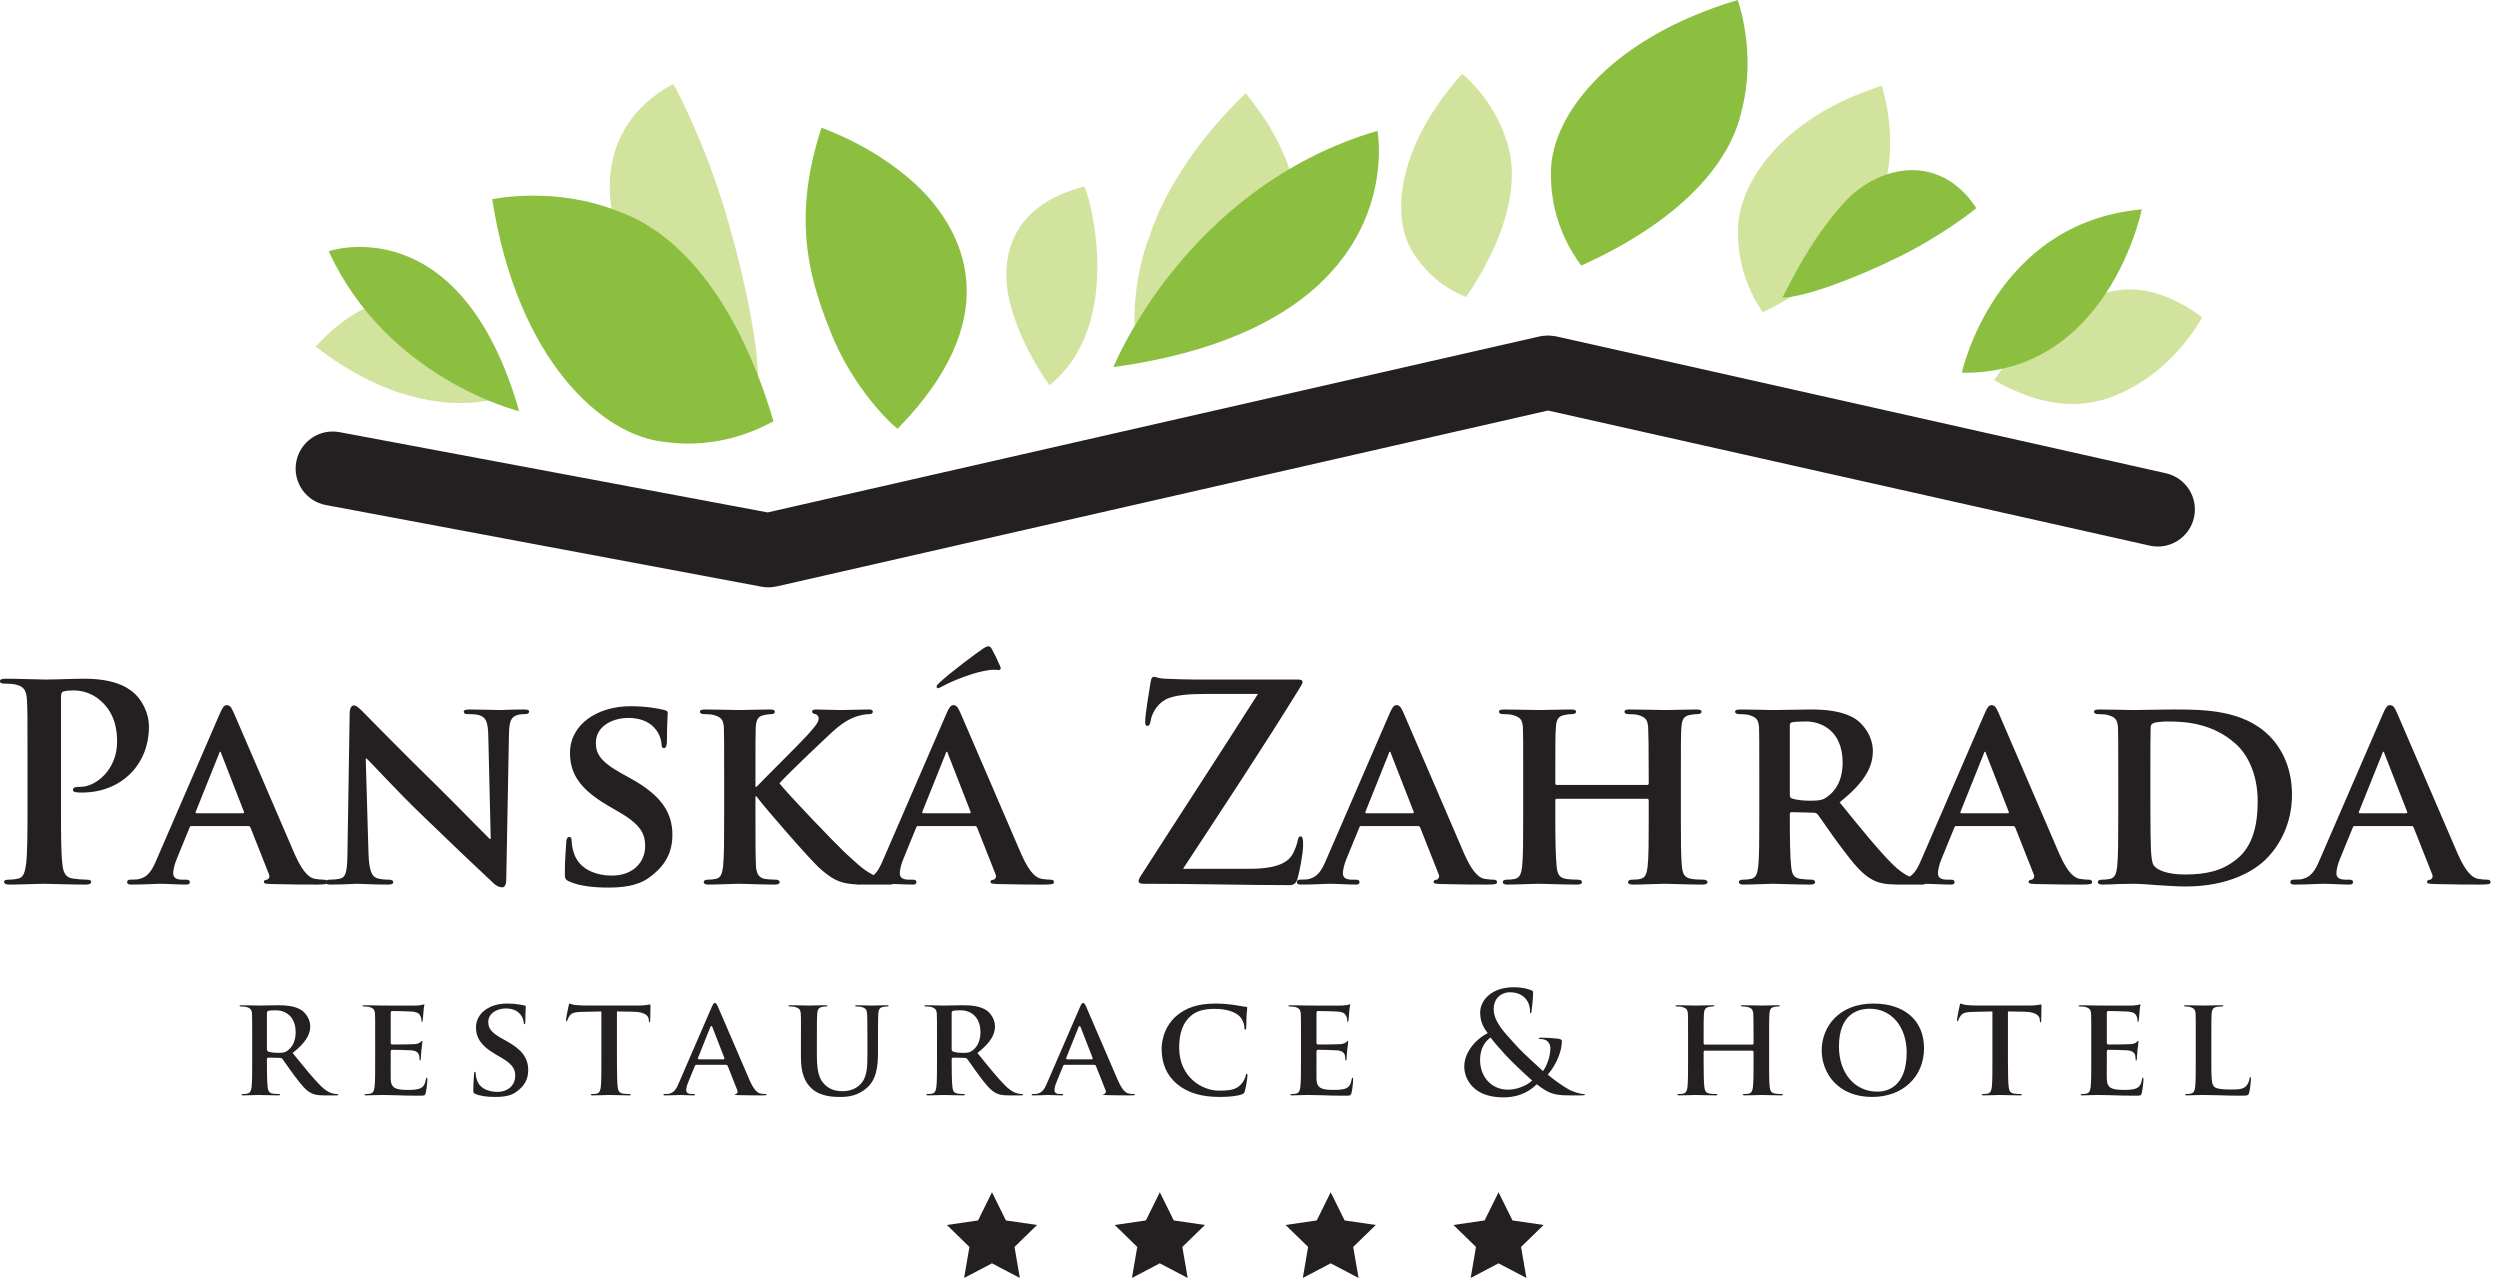
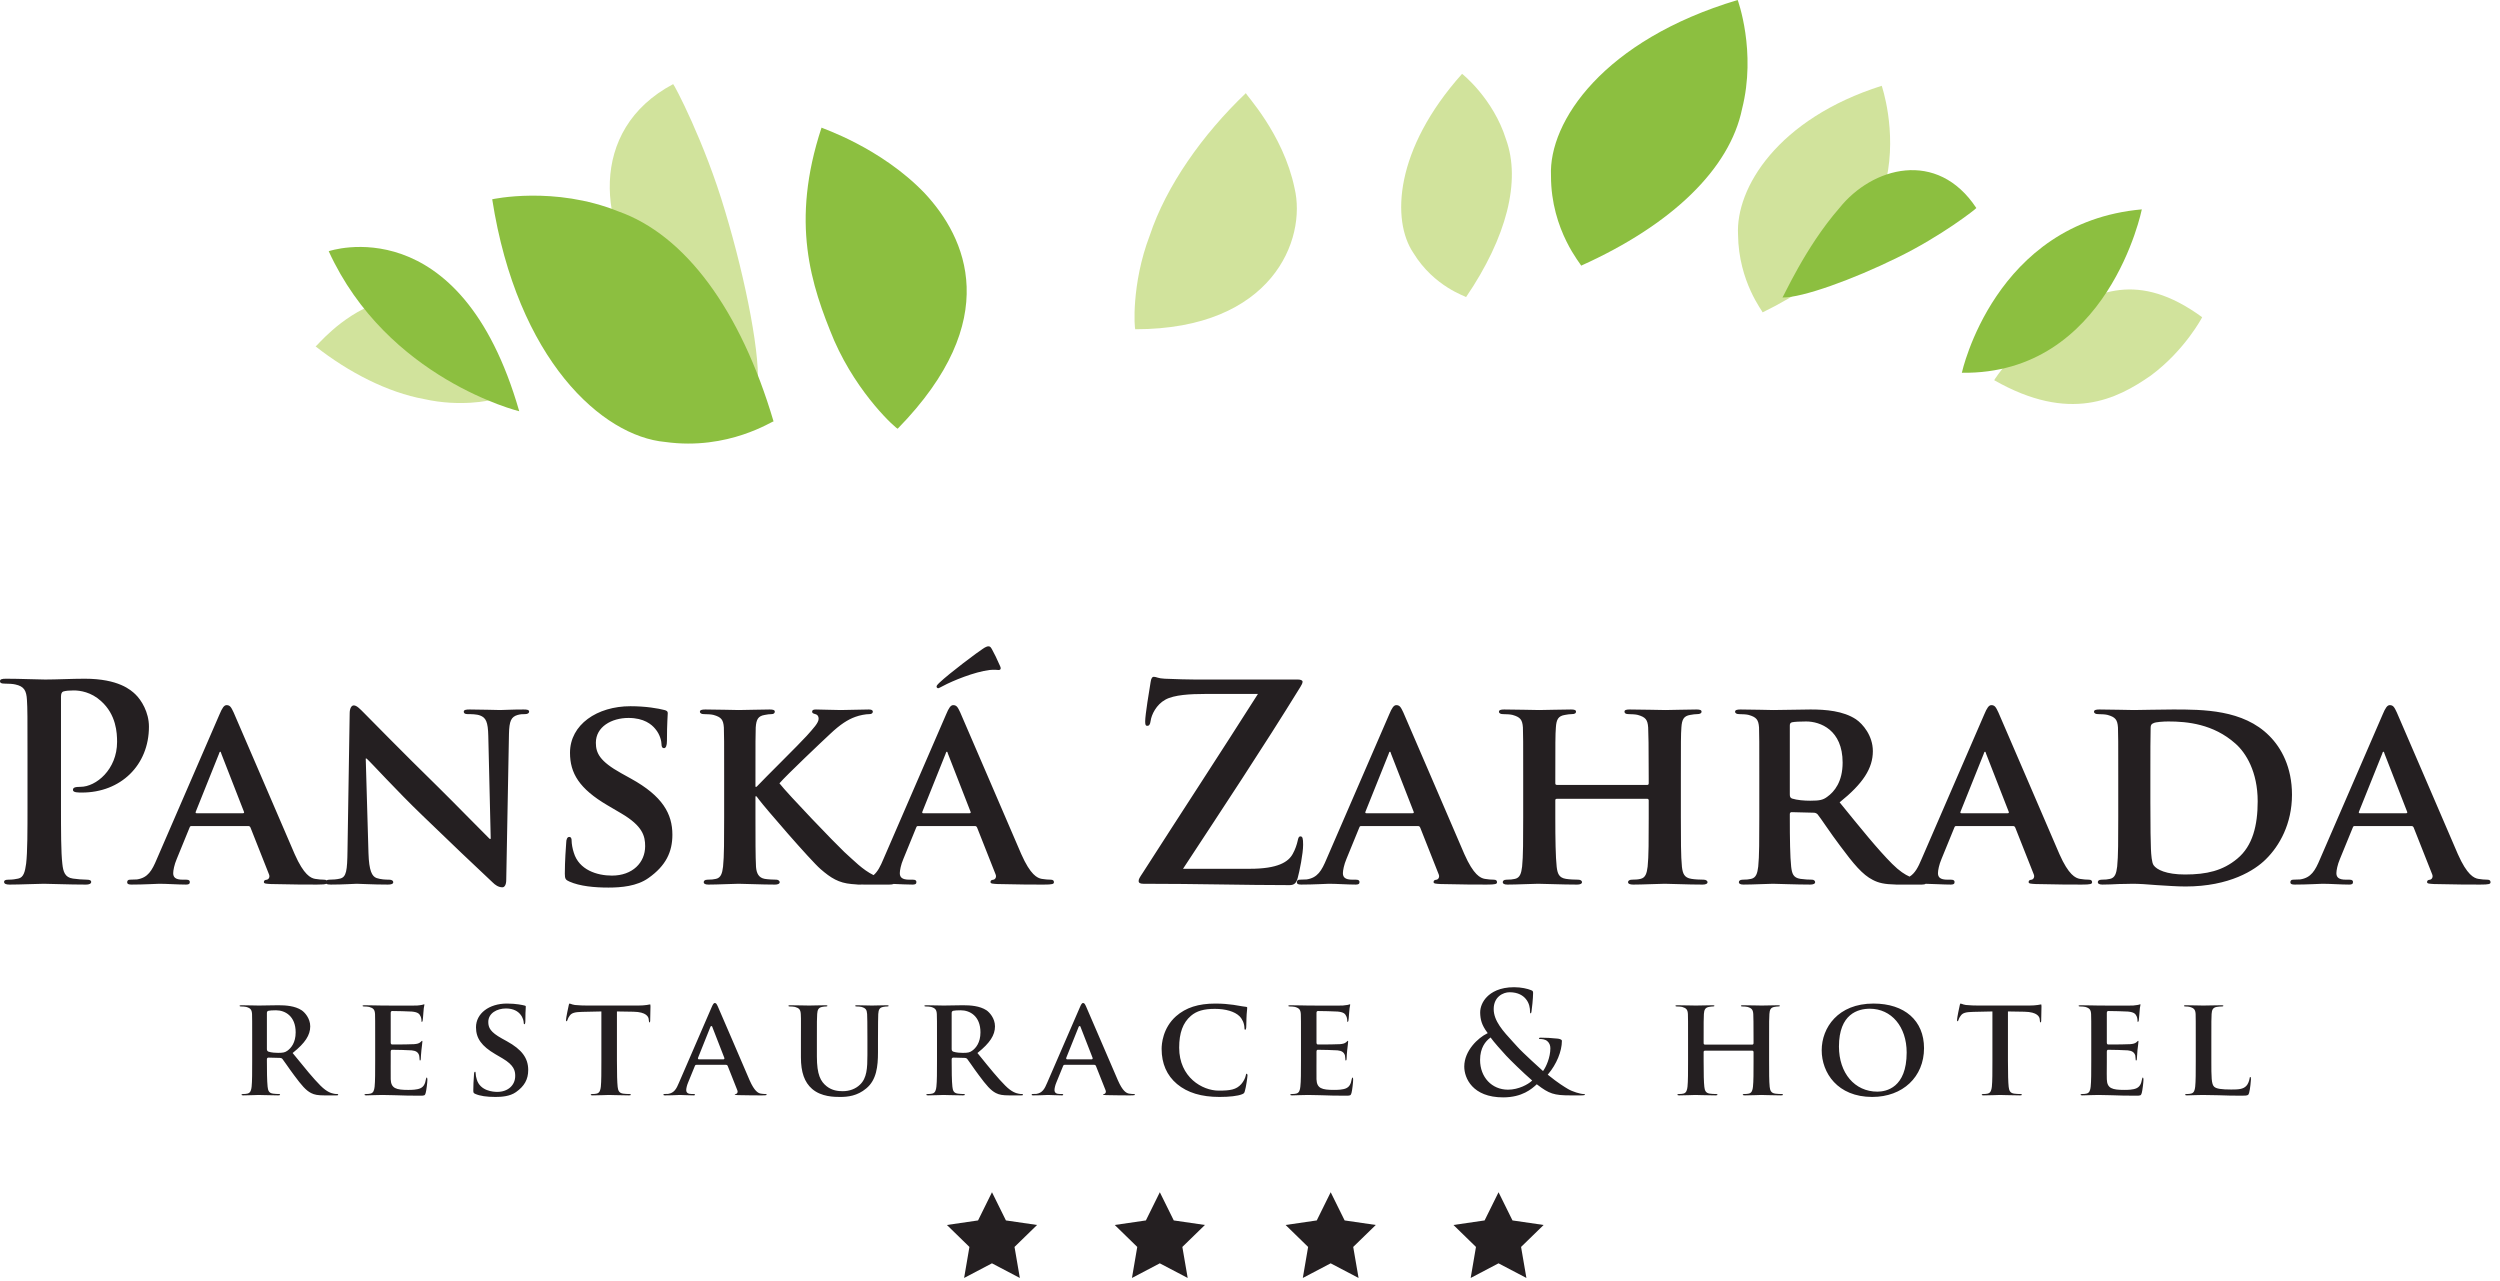
<svg xmlns="http://www.w3.org/2000/svg" width="100%" height="100%" viewBox="0 0 203 104" version="1.1" xml:space="preserve" style="fill-rule:evenodd;clip-rule:evenodd;stroke-linejoin:round;stroke-miterlimit:2;">
  <g transform="matrix(1,0,0,1,-0.098,-0.122)">
    <path d="M54.758,6.953C47.735,10.673 48.755,18.799 52.724,23.404C56.513,28.204 61.652,31.634 61.591,31.723C61.928,29.36 60.682,22.934 58.988,17.309C57.315,11.629 54.809,6.921 54.758,6.953Z" style="fill:rgb(209,227,156);fill-rule:nonzero;" />
    <path d="M30.698,24.734C27.691,25.82 25.774,28.301 25.723,28.248C28.402,30.36 31.601,31.998 34.543,32.528C37.445,33.185 39.954,32.637 39.945,32.584C38.84,24.837 33.489,23.631 30.698,24.734Z" style="fill:rgb(209,227,156);fill-rule:nonzero;" />
-     <path d="M82.175,24.951C83.112,28.482 85.333,31.402 85.31,31.416C91.654,26.27 88.4,15.437 88.137,15.271C81.848,16.861 81.212,21.494 82.175,24.951Z" style="fill:rgb(209,227,156);fill-rule:nonzero;" />
    <path d="M167.08,25.848C164.016,27.962 162.004,30.978 162.028,30.995C168.164,34.494 171.981,32.541 174.754,30.61C177.51,28.564 178.921,25.885 178.913,25.879C173.688,22.053 170.208,23.833 167.08,25.848Z" style="fill:rgb(209,227,156);fill-rule:nonzero;" />
    <path d="M101.266,7.682C97.749,11.033 94.795,15.213 93.454,19.254C91.945,23.21 92.211,26.858 92.287,26.857C103.429,26.859 106.21,19.559 105.216,15.402C104.292,10.946 101.18,7.744 101.266,7.682Z" style="fill:rgb(209,227,156);fill-rule:nonzero;" />
    <path d="M118.819,6.117C113.334,12.247 113.073,18.023 114.867,20.665C116.55,23.424 119.167,24.194 119.142,24.246C122.452,19.382 123.607,14.805 122.389,11.443C121.349,8.112 118.821,6.115 118.819,6.117Z" style="fill:rgb(209,227,156);fill-rule:nonzero;" />
    <path d="M141.227,19.186C141.271,23.021 143.272,25.451 143.221,25.486C148.963,22.7 152.549,18.837 153.269,14.693C154.14,10.693 152.893,7.088 152.893,7.088C144.437,9.769 141.021,15.4 141.227,19.186Z" style="fill:rgb(209,227,156);fill-rule:nonzero;" />
    <path d="M26.789,20.52C31.539,30.899 42.26,33.516 42.26,33.516C37.468,16.836 26.789,20.52 26.789,20.52Z" style="fill:rgb(140,191,64);fill-rule:nonzero;" />
    <path d="M50.312,17.289C45.118,15.192 40.066,16.301 40.066,16.304C42.099,29.354 49.008,35.55 54.115,36.01C59.255,36.727 62.874,34.258 62.911,34.343C60.237,25.283 55.725,19.195 50.312,17.289Z" style="fill:rgb(140,191,64);fill-rule:nonzero;" />
    <path d="M66.806,10.486C64.271,18.189 65.945,23.249 67.837,27.78C69.805,32.253 72.939,34.987 72.991,34.932C81.64,26.084 78.542,19.403 75.175,15.804C71.598,12.078 66.792,10.519 66.806,10.486Z" style="fill:rgb(140,191,64);fill-rule:nonzero;" />
-     <path d="M90.506,29.932C114.986,26.537 111.945,10.745 111.945,10.745C96.358,15.344 90.506,29.932 90.506,29.932Z" style="fill:rgb(140,191,64);fill-rule:nonzero;" />
    <path d="M126.039,14.392C126.028,18.856 128.552,21.654 128.484,21.694C135.895,18.361 140.558,13.807 141.552,8.971C142.735,4.3 141.201,0.122 141.197,0.122C130.314,3.376 125.837,9.987 126.039,14.392Z" style="fill:rgb(140,191,64);fill-rule:nonzero;" />
    <path d="M159.4,30.391C171.309,30.555 174.014,17.123 174.014,17.123C162.045,18.189 159.4,30.391 159.4,30.391Z" style="fill:rgb(140,191,64);fill-rule:nonzero;" />
    <path d="M160.576,17.013C157.4,12.201 152.111,13.689 149.454,17.018C146.649,20.234 144.89,24.316 144.826,24.278C146.428,24.311 150.566,22.812 154.129,21.057C157.729,19.313 160.602,17.046 160.576,17.013Z" style="fill:rgb(140,191,64);fill-rule:nonzero;" />
-     <path d="M26.559,41.131L61.941,47.763C61.945,47.764 61.949,47.763 61.953,47.764C62.129,47.796 62.309,47.816 62.492,47.816L62.498,47.816C62.708,47.816 62.912,47.787 63.113,47.745C63.129,47.742 63.147,47.743 63.164,47.739L125.795,33.457L174.653,44.427C174.875,44.476 175.097,44.5 175.315,44.5C176.692,44.5 177.935,43.549 178.249,42.148C178.614,40.525 177.594,38.915 175.972,38.551L126.449,27.434C126.431,27.43 126.413,27.431 126.394,27.427C126.28,27.405 126.165,27.395 126.048,27.385C125.959,27.376 125.871,27.365 125.782,27.365C125.7,27.365 125.617,27.377 125.532,27.385C125.411,27.395 125.29,27.405 125.174,27.429C125.155,27.433 125.138,27.432 125.12,27.437L62.435,41.73L27.669,35.213C26.035,34.905 24.462,35.983 24.155,37.617C23.849,39.252 24.925,40.825 26.559,41.131Z" style="fill:rgb(36,31,33);fill-rule:nonzero;" />
    <path d="M202.063,71.552C202.24,71.552 202.329,71.618 202.329,71.752C202.329,71.906 202.218,71.95 201.488,71.95C200.802,71.95 199.387,71.95 197.751,71.906C197.397,71.884 197.176,71.884 197.176,71.752C197.176,71.641 197.221,71.573 197.419,71.552C197.551,71.531 197.685,71.353 197.597,71.131L196.093,67.329C196.049,67.218 195.982,67.197 195.893,67.197L191.317,67.197C191.206,67.197 191.183,67.218 191.14,67.329L190.1,69.871C189.902,70.336 189.813,70.801 189.813,71.021C189.813,71.353 189.991,71.552 190.587,71.552L190.875,71.552C191.117,71.552 191.162,71.641 191.162,71.752C191.162,71.906 191.051,71.95 190.853,71.95C190.211,71.95 189.304,71.884 188.685,71.884C188.487,71.884 187.447,71.95 186.43,71.95C186.186,71.95 186.076,71.906 186.076,71.752C186.076,71.641 186.143,71.552 186.298,71.552C186.474,71.552 186.696,71.531 186.872,71.531C187.757,71.397 188.088,70.822 188.487,69.871L193.572,58.131C193.792,57.601 193.947,57.379 194.147,57.379C194.434,57.379 194.523,57.556 194.721,57.976C195.187,59.015 198.436,66.621 199.674,69.474C200.427,71.175 200.98,71.42 201.333,71.486C201.619,71.531 201.842,71.552 202.063,71.552ZM195.474,66.157C195.562,66.157 195.585,66.113 195.562,66.047L193.727,61.338C193.704,61.271 193.683,61.16 193.638,61.16C193.572,61.16 193.549,61.271 193.528,61.338L191.648,66.025C191.604,66.113 191.648,66.157 191.715,66.157L195.474,66.157ZM7.151,71.552C7.394,71.552 7.504,71.618 7.504,71.73C7.504,71.884 7.328,71.951 7.084,71.951C5.625,71.951 4.232,71.884 3.658,71.884C3.149,71.884 1.756,71.951 0.871,71.951C0.584,71.951 0.429,71.884 0.429,71.73C0.429,71.618 0.518,71.552 0.782,71.552C1.115,71.552 1.38,71.508 1.579,71.463C2.021,71.375 2.132,70.889 2.22,70.248C2.331,69.319 2.331,67.572 2.331,65.538L2.331,61.646C2.331,58.285 2.331,57.666 2.286,56.959C2.243,56.207 2.065,55.853 1.335,55.699C1.159,55.655 0.782,55.632 0.473,55.632C0.23,55.632 0.098,55.588 0.098,55.433C0.098,55.279 0.252,55.234 0.584,55.234C1.756,55.234 3.149,55.3 3.768,55.3C4.674,55.3 5.957,55.234 6.974,55.234C9.737,55.234 10.733,56.163 11.086,56.495C11.573,56.959 12.192,57.953 12.192,59.126C12.192,62.265 9.892,64.477 6.753,64.477C6.643,64.477 6.4,64.477 6.288,64.454C6.178,64.432 6.023,64.41 6.023,64.256C6.023,64.078 6.178,64.012 6.643,64.012C7.881,64.012 9.605,62.62 9.605,60.364C9.605,59.634 9.54,58.153 8.301,57.048C7.504,56.317 6.598,56.185 6.089,56.185C5.758,56.185 5.426,56.207 5.228,56.274C5.117,56.317 5.05,56.45 5.05,56.694L5.05,65.538C5.05,67.572 5.05,69.319 5.161,70.27C5.228,70.889 5.36,71.375 6.023,71.463C6.333,71.508 6.819,71.552 7.151,71.552ZM41.205,71.573C41.205,71.994 41.051,72.171 40.896,72.171C40.564,72.171 40.299,71.972 40.1,71.774C38.884,70.645 36.452,68.324 34.417,66.356C32.295,64.321 30.239,62.044 29.863,61.713L29.796,61.713L30.018,69.386C30.062,70.844 30.305,71.287 30.68,71.42C31.013,71.531 31.388,71.552 31.698,71.552C31.919,71.552 32.03,71.641 32.03,71.752C32.03,71.906 31.852,71.95 31.587,71.95C30.327,71.95 29.42,71.884 29.067,71.884C28.89,71.884 27.961,71.95 26.966,71.95C26.798,71.95 26.672,71.936 26.597,71.884C26.498,71.933 26.285,71.95 25.836,71.95C25.15,71.95 23.736,71.95 22.1,71.906C21.747,71.884 21.525,71.884 21.525,71.752C21.525,71.641 21.569,71.573 21.768,71.552C21.901,71.531 22.034,71.353 21.945,71.131L20.441,67.329C20.398,67.218 20.331,67.197 20.243,67.197L15.665,67.197C15.555,67.197 15.533,67.218 15.488,67.329L14.449,69.871C14.25,70.336 14.162,70.801 14.162,71.021C14.162,71.353 14.339,71.552 14.936,71.552L15.224,71.552C15.466,71.552 15.511,71.641 15.511,71.752C15.511,71.906 15.4,71.95 15.201,71.95C14.56,71.95 13.654,71.884 13.035,71.884C12.835,71.884 11.796,71.95 10.779,71.95C10.536,71.95 10.425,71.906 10.425,71.752C10.425,71.641 10.492,71.552 10.646,71.552C10.823,71.552 11.044,71.531 11.222,71.531C12.106,71.397 12.437,70.822 12.835,69.871L17.921,58.131C18.142,57.601 18.297,57.379 18.496,57.379C18.783,57.379 18.871,57.556 19.071,57.976C19.535,59.015 22.785,66.621 24.024,69.474C24.775,71.175 25.328,71.42 25.682,71.486C25.969,71.531 26.191,71.552 26.411,71.552C26.505,71.552 26.572,71.572 26.616,71.608C26.671,71.573 26.746,71.552 26.833,71.552C27.099,71.552 27.452,71.531 27.718,71.463C28.226,71.332 28.293,70.822 28.315,69.186L28.492,58.043C28.492,57.666 28.624,57.401 28.824,57.401C29.067,57.401 29.332,57.688 29.664,58.021C29.907,58.263 32.826,61.248 35.656,64.012C36.983,65.317 39.569,67.97 39.856,68.236L39.945,68.236L39.747,59.878C39.724,58.728 39.547,58.396 39.082,58.22C38.796,58.109 38.332,58.109 38.066,58.109C37.822,58.109 37.756,58.021 37.756,57.91C37.756,57.755 37.955,57.732 38.243,57.732C39.26,57.732 40.299,57.777 40.719,57.777C40.941,57.777 41.67,57.732 42.621,57.732C42.887,57.732 43.063,57.755 43.063,57.91C43.063,58.021 42.953,58.109 42.732,58.109C42.532,58.109 42.377,58.109 42.134,58.175C41.604,58.33 41.449,58.661 41.426,59.722L41.205,71.573ZM19.822,66.157C19.911,66.157 19.934,66.113 19.911,66.047L18.075,61.338C18.054,61.271 18.031,61.16 17.987,61.16C17.921,61.16 17.899,61.271 17.877,61.338L15.997,66.025C15.953,66.113 15.997,66.157 16.063,66.157L19.822,66.157ZM49.787,71.221C51.467,71.221 52.484,70.159 52.484,68.833C52.484,68.014 52.286,67.196 50.561,66.179L49.433,65.516C47.133,64.167 46.382,62.906 46.382,61.248C46.382,58.95 48.593,57.467 51.291,57.467C52.551,57.467 53.546,57.645 54.054,57.777C54.231,57.822 54.32,57.887 54.32,58.02C54.32,58.264 54.254,58.793 54.254,60.275C54.254,60.674 54.166,60.873 54.011,60.873C53.878,60.873 53.811,60.762 53.811,60.542C53.811,60.364 53.722,59.789 53.303,59.303C53.016,58.95 52.396,58.419 51.135,58.419C49.743,58.419 48.482,59.148 48.482,60.431C48.482,61.271 48.792,61.934 50.539,62.906L51.335,63.348C53.9,64.764 54.696,66.202 54.696,67.903C54.696,69.297 54.166,70.425 52.75,71.42C51.821,72.083 50.539,72.193 49.499,72.193C48.373,72.193 47.179,72.083 46.338,71.707C46.029,71.573 45.962,71.486 45.962,71.065C45.962,70.048 46.05,68.877 46.073,68.567C46.073,68.28 46.161,68.081 46.316,68.081C46.493,68.081 46.514,68.258 46.514,68.39C46.514,68.633 46.581,69.03 46.692,69.363C47.112,70.757 48.571,71.221 49.787,71.221ZM74.51,71.751C74.51,71.906 74.401,71.951 74.201,71.951C73.755,71.951 73.181,71.918 72.665,71.898C72.593,71.932 72.477,71.951 72.298,71.951L70.596,71.951C70.404,71.951 70.241,71.95 70.088,71.948C69.985,71.95 69.883,71.951 69.78,71.951C69.704,71.951 69.646,71.944 69.595,71.933C69.48,71.927 69.366,71.918 69.247,71.906C68.207,71.817 67.566,71.42 66.726,70.69C65.886,69.96 62.149,65.626 61.729,65.052L61.529,64.786L61.441,64.786L61.441,66.488C61.441,68.213 61.441,69.695 61.486,70.513C61.529,71.043 61.707,71.397 62.193,71.486C62.459,71.53 62.901,71.552 63.144,71.552C63.299,71.552 63.41,71.663 63.41,71.751C63.41,71.884 63.254,71.951 63.033,71.951C61.95,71.951 60.557,71.884 60.071,71.884C59.628,71.884 58.39,71.951 57.616,71.951C57.372,71.951 57.241,71.884 57.241,71.751C57.241,71.663 57.307,71.552 57.55,71.552C57.837,71.552 58.058,71.53 58.235,71.486C58.633,71.397 58.744,71.043 58.81,70.491C58.899,69.695 58.899,68.213 58.899,66.488L58.899,63.172C58.899,60.32 58.899,59.789 58.876,59.193C58.832,58.551 58.656,58.352 58.037,58.175C57.882,58.131 57.55,58.109 57.263,58.109C57.063,58.109 56.931,58.043 56.931,57.91C56.931,57.777 57.086,57.732 57.372,57.732C58.39,57.732 59.628,57.777 60.093,57.777C60.557,57.777 61.95,57.732 62.592,57.732C62.878,57.732 63.012,57.777 63.012,57.91C63.012,58.043 62.901,58.109 62.746,58.109C62.546,58.109 62.436,58.131 62.193,58.175C61.662,58.263 61.508,58.529 61.463,59.193C61.441,59.789 61.441,60.32 61.441,63.172L61.441,64.012L61.529,64.012C62.193,63.305 65.024,60.519 65.598,59.878C66.151,59.258 66.571,58.816 66.571,58.484C66.571,58.285 66.482,58.153 66.306,58.109C66.129,58.065 66.041,58.02 66.041,57.91C66.041,57.777 66.151,57.732 66.35,57.732C66.77,57.732 67.832,57.777 68.362,57.777C68.959,57.777 70.043,57.732 70.639,57.732C70.839,57.732 70.971,57.777 70.971,57.91C70.971,58.043 70.86,58.109 70.684,58.109C70.396,58.109 69.91,58.197 69.556,58.33C68.937,58.551 68.318,58.949 67.5,59.723C66.881,60.297 63.984,63.039 63.388,63.726C64.073,64.609 67.898,68.589 68.65,69.297C69.434,70.001 70.13,70.739 71.032,71.183C71.37,70.898 71.591,70.457 71.836,69.871L76.922,58.131C77.142,57.601 77.297,57.379 77.496,57.379C77.784,57.379 77.873,57.556 78.071,57.976C78.535,59.015 81.786,66.621 83.024,69.474C83.776,71.175 84.328,71.42 84.683,71.486C84.969,71.53 85.191,71.552 85.412,71.552C85.589,71.552 85.677,71.618 85.677,71.751C85.677,71.906 85.567,71.951 84.837,71.951C84.151,71.951 82.736,71.951 81.1,71.906C80.747,71.884 80.526,71.884 80.526,71.751C80.526,71.641 80.569,71.573 80.769,71.552C80.901,71.53 81.033,71.352 80.945,71.132L79.442,67.329C79.398,67.219 79.331,67.196 79.243,67.196L74.666,67.196C74.556,67.196 74.533,67.219 74.489,67.329L73.45,69.871C73.251,70.336 73.163,70.801 73.163,71.021C73.163,71.352 73.339,71.552 73.937,71.552L74.224,71.552C74.467,71.552 74.51,71.641 74.51,71.751ZM74.997,66.025C74.954,66.113 74.997,66.157 75.064,66.157L78.823,66.157C78.911,66.157 78.933,66.113 78.911,66.046L77.076,61.337C77.054,61.271 77.031,61.16 76.988,61.16C76.922,61.16 76.899,61.271 76.877,61.337L74.997,66.025ZM80.348,52.603C80.503,52.603 80.547,52.67 80.658,52.868C80.835,53.177 81.034,53.598 81.299,54.195C81.432,54.46 81.299,54.527 81.189,54.527C81.079,54.527 80.879,54.482 80.437,54.527C79.22,54.681 77.475,55.389 76.656,55.831C76.479,55.919 76.324,56.008 76.28,56.008C76.236,56.008 76.147,55.964 76.147,55.876C76.147,55.787 76.236,55.699 76.346,55.588C77.231,54.748 79.552,53.023 79.907,52.802C80.127,52.647 80.282,52.603 80.348,52.603ZM92.556,71.663C92.556,71.508 92.623,71.397 92.888,70.999C96.005,66.135 99.278,61.137 102.241,56.472L97.907,56.472C96.779,56.472 95.431,56.538 94.724,56.936C93.993,57.334 93.595,58.153 93.529,58.661C93.485,58.971 93.397,59.06 93.264,59.06C93.109,59.06 93.087,58.95 93.087,58.683C93.087,58.175 93.418,56.163 93.529,55.5C93.573,55.189 93.662,55.079 93.795,55.079C93.993,55.079 94.126,55.212 94.679,55.234C96.779,55.323 97.841,55.3 98.748,55.3L105.491,55.3C105.713,55.3 105.867,55.367 105.867,55.478C105.867,55.61 105.779,55.743 105.69,55.898C102.639,60.851 99.278,65.914 96.16,70.667L101.6,70.667C103.855,70.667 104.717,70.115 105.072,69.452C105.27,69.098 105.402,68.699 105.47,68.39C105.514,68.169 105.557,68.037 105.69,68.037C105.867,68.037 105.911,68.191 105.911,68.721C105.911,69.43 105.623,70.867 105.47,71.42C105.359,71.817 105.203,71.994 104.806,71.994C101.114,71.994 97.399,71.884 92.932,71.884C92.689,71.884 92.556,71.817 92.556,71.663ZM120.816,71.95C120.131,71.95 118.716,71.95 117.08,71.906C116.725,71.884 116.505,71.884 116.505,71.752C116.505,71.641 116.548,71.573 116.748,71.552C116.88,71.531 117.012,71.353 116.925,71.131L115.421,67.329C115.377,67.218 115.31,67.197 115.221,67.197L110.645,67.197C110.534,67.197 110.512,67.218 110.468,67.329L109.428,69.871C109.231,70.336 109.142,70.801 109.142,71.021C109.142,71.353 109.319,71.552 109.915,71.552L110.202,71.552C110.446,71.552 110.49,71.641 110.49,71.752C110.49,71.906 110.38,71.95 110.181,71.95C109.54,71.95 108.633,71.884 108.014,71.884C107.815,71.884 106.775,71.95 105.758,71.95C105.516,71.95 105.405,71.906 105.405,71.752C105.405,71.641 105.471,71.552 105.626,71.552C105.803,71.552 106.024,71.531 106.201,71.531C107.084,71.397 107.416,70.822 107.815,69.871L112.901,58.131C113.121,57.601 113.276,57.379 113.476,57.379C113.763,57.379 113.851,57.556 114.05,57.976C114.514,59.015 117.765,66.621 119.003,69.474C119.755,71.175 120.307,71.42 120.661,71.486C120.948,71.531 121.17,71.552 121.391,71.552C121.568,71.552 121.656,71.618 121.656,71.752C121.656,71.906 121.546,71.95 120.816,71.95ZM114.802,66.157C114.891,66.157 114.912,66.113 114.891,66.047L113.055,61.338C113.033,61.271 113.012,61.16 112.966,61.16C112.901,61.16 112.878,61.271 112.856,61.338L110.976,66.025C110.933,66.113 110.976,66.157 111.042,66.157L114.802,66.157ZM138.441,71.552C138.639,71.552 138.75,71.663 138.75,71.751C138.75,71.884 138.595,71.951 138.352,71.951C137.092,71.951 135.809,71.884 135.278,71.884C134.836,71.884 133.465,71.951 132.714,71.951C132.448,71.951 132.294,71.884 132.294,71.751C132.294,71.663 132.382,71.552 132.603,71.552C132.912,71.552 133.135,71.531 133.31,71.486C133.708,71.397 133.819,71.043 133.886,70.491C133.974,69.694 133.974,68.258 133.974,66.533L133.974,65.097C133.974,65.029 133.908,64.985 133.863,64.985L126.523,64.985C126.456,64.985 126.389,65.007 126.389,65.097L126.389,66.533C126.389,68.258 126.412,69.694 126.501,70.513C126.566,71.043 126.678,71.397 127.252,71.486C127.517,71.531 127.961,71.552 128.248,71.552C128.468,71.552 128.557,71.663 128.557,71.751C128.557,71.884 128.402,71.951 128.159,71.951C126.899,71.951 125.55,71.884 124.996,71.884C124.555,71.884 123.272,71.951 122.498,71.951C122.255,71.951 122.123,71.884 122.123,71.751C122.123,71.663 122.189,71.552 122.432,71.552C122.719,71.552 122.94,71.531 123.118,71.486C123.516,71.397 123.626,71.043 123.693,70.491C123.781,69.694 123.781,68.213 123.781,66.488L123.781,63.172C123.781,60.32 123.781,59.789 123.759,59.193C123.715,58.551 123.538,58.352 122.919,58.175C122.764,58.131 122.432,58.109 122.144,58.109C121.946,58.109 121.813,58.043 121.813,57.91C121.813,57.777 121.968,57.732 122.233,57.732C123.272,57.732 124.555,57.777 125.085,57.777C125.55,57.777 126.899,57.732 127.672,57.732C127.938,57.732 128.071,57.777 128.071,57.91C128.071,58.043 127.961,58.109 127.716,58.109C127.563,58.109 127.386,58.131 127.165,58.175C126.633,58.263 126.478,58.529 126.435,59.193C126.389,59.789 126.389,60.475 126.389,63.327L126.389,63.726C126.389,63.835 126.456,63.857 126.523,63.857L133.863,63.857C133.908,63.857 133.974,63.835 133.974,63.726L133.974,63.327C133.974,60.475 133.952,59.789 133.929,59.193C133.886,58.551 133.708,58.352 133.09,58.175C132.935,58.131 132.603,58.109 132.338,58.109C132.116,58.109 132.006,58.043 132.006,57.91C132.006,57.777 132.139,57.732 132.426,57.732C133.465,57.732 134.836,57.777 135.344,57.777C135.809,57.777 137.092,57.732 137.844,57.732C138.131,57.732 138.263,57.777 138.263,57.91C138.263,58.043 138.131,58.109 137.91,58.109C137.754,58.109 137.578,58.131 137.335,58.175C136.826,58.263 136.671,58.529 136.627,59.193C136.584,59.789 136.584,60.32 136.584,63.172L136.584,66.488C136.584,68.213 136.584,69.694 136.671,70.513C136.737,71.043 136.848,71.397 137.446,71.486C137.71,71.531 138.131,71.552 138.441,71.552ZM169.135,71.95C168.449,71.95 167.035,71.95 165.399,71.906C165.044,71.884 164.823,71.884 164.823,71.752C164.823,71.641 164.866,71.573 165.067,71.552C165.199,71.531 165.331,71.353 165.244,71.131L163.74,67.329C163.695,67.218 163.629,67.197 163.54,67.197L158.964,67.197C158.853,67.197 158.831,67.218 158.787,67.329L157.748,69.871C157.549,70.336 157.461,70.801 157.461,71.021C157.461,71.353 157.638,71.552 158.234,71.552L158.521,71.552C158.765,71.552 158.809,71.641 158.809,71.752C158.809,71.906 158.698,71.95 158.5,71.95C157.9,71.95 157.072,71.893 156.46,71.886C156.399,71.93 156.299,71.95 156.154,71.95L154.297,71.95C154.269,71.95 154.246,71.949 154.22,71.949C154.172,71.949 154.125,71.95 154.078,71.95C154.052,71.95 154.033,71.948 154.01,71.946C153.118,71.927 152.634,71.815 152.174,71.573C151.334,71.153 150.604,70.27 149.521,68.81C148.747,67.793 147.929,66.533 147.686,66.245C147.575,66.135 147.465,66.113 147.333,66.113L145.585,66.069C145.497,66.069 145.431,66.113 145.431,66.224L145.431,66.488C145.431,68.236 145.453,69.694 145.54,70.491C145.606,71.043 145.696,71.397 146.293,71.486C146.58,71.531 147,71.552 147.244,71.552C147.399,71.552 147.487,71.663 147.487,71.752C147.487,71.884 147.333,71.95 147.089,71.95C145.961,71.95 144.347,71.884 144.059,71.884C143.683,71.884 142.446,71.95 141.672,71.95C141.428,71.95 141.295,71.884 141.295,71.752C141.295,71.663 141.362,71.552 141.605,71.552C141.892,71.552 142.113,71.531 142.291,71.486C142.689,71.397 142.799,71.043 142.866,70.491C142.953,69.694 142.953,68.213 142.953,66.488L142.953,63.172C142.953,60.32 142.953,59.789 142.932,59.193C142.887,58.551 142.709,58.352 142.091,58.175C141.936,58.131 141.605,58.109 141.317,58.109C141.119,58.109 140.987,58.043 140.987,57.91C140.987,57.777 141.141,57.732 141.428,57.732C142.446,57.732 143.683,57.777 144.081,57.777C144.746,57.777 146.514,57.732 147.111,57.732C148.35,57.732 149.765,57.843 150.803,58.529C151.355,58.904 152.174,59.855 152.174,61.115C152.174,62.509 151.378,63.747 149.476,65.272C151.201,67.395 152.572,69.098 153.744,70.27C154.33,70.857 154.798,71.147 155.155,71.304C155.595,71.034 155.849,70.55 156.134,69.871L161.219,58.131C161.44,57.601 161.595,57.379 161.795,57.379C162.081,57.379 162.17,57.556 162.369,57.976C162.833,59.015 166.084,66.621 167.322,69.474C168.074,71.175 168.627,71.42 168.98,71.486C169.267,71.531 169.489,71.552 169.71,71.552C169.887,71.552 169.975,71.618 169.975,71.752C169.975,71.906 169.865,71.95 169.135,71.95ZM163.121,66.157C163.21,66.157 163.231,66.113 163.21,66.047L161.374,61.338C161.352,61.271 161.33,61.16 161.285,61.16C161.219,61.16 161.197,61.271 161.174,61.338L159.295,66.025C159.251,66.113 159.295,66.157 159.361,66.157L163.121,66.157ZM148.459,64.83C149.057,64.41 149.719,63.592 149.719,62.044C149.719,59.391 147.906,58.705 146.757,58.705C146.27,58.705 145.806,58.728 145.606,58.772C145.474,58.816 145.431,58.882 145.431,59.037L145.431,64.632C145.431,64.83 145.474,64.897 145.606,64.963C146.027,65.096 146.602,65.14 147.089,65.14C147.863,65.14 148.129,65.075 148.459,64.83ZM184.371,59.878C185.344,60.851 186.207,62.421 186.207,64.654C186.207,67.019 185.189,68.81 184.084,69.894C183.199,70.778 181.142,72.105 177.561,72.105C176.853,72.105 176.013,72.039 175.24,71.994C174.466,71.928 173.757,71.884 173.272,71.884C173.051,71.884 172.631,71.905 172.166,71.905C171.702,71.928 171.215,71.95 170.817,71.95C170.574,71.95 170.441,71.884 170.441,71.751C170.441,71.663 170.508,71.552 170.751,71.552C171.038,71.552 171.259,71.531 171.436,71.486C171.834,71.398 171.945,71.043 172.012,70.491C172.1,69.694 172.1,68.213 172.1,66.488L172.1,63.173C172.1,60.319 172.1,59.789 172.077,59.192C172.034,58.55 171.857,58.352 171.238,58.175C171.083,58.131 170.751,58.109 170.462,58.109C170.264,58.109 170.132,58.042 170.132,57.91C170.132,57.777 170.287,57.732 170.574,57.732C171.591,57.732 172.829,57.777 173.381,57.777C173.98,57.777 175.372,57.732 176.544,57.732C178.976,57.732 182.248,57.732 184.371,59.878ZM181.761,69.849C183.023,68.81 183.422,67.13 183.422,65.185C183.422,62.795 182.471,61.248 181.608,60.496C179.816,58.904 177.694,58.705 176.168,58.705C175.77,58.705 175.129,58.75 174.974,58.838C174.797,58.904 174.73,58.993 174.73,59.213C174.708,59.855 174.708,61.404 174.708,62.885L174.708,65.25C174.708,67.24 174.73,68.678 174.753,69.054C174.774,69.518 174.819,70.181 174.974,70.381C175.217,70.734 175.991,71.131 177.518,71.131C179.285,71.131 180.591,70.822 181.761,69.849ZM81.779,99.221L84.308,99.59L82.477,101.373L82.909,103.892L80.645,102.704L78.384,103.892L78.815,101.373L76.986,99.59L79.516,99.221L80.647,96.931L81.779,99.221ZM95.408,99.221L97.937,99.59L96.105,101.373L96.538,103.892L94.274,102.704L92.013,103.892L92.443,101.373L90.614,99.59L93.144,99.221L94.276,96.931L95.408,99.221ZM109.282,99.221L111.811,99.59L109.979,101.373L110.413,103.892L108.149,102.704L105.886,103.892L106.317,101.373L104.488,99.59L107.019,99.221L108.15,96.931L109.282,99.221ZM122.911,99.221L125.441,99.59L123.609,101.373L124.042,103.892L121.777,102.704L119.517,103.892L119.947,101.373L118.118,99.59L120.648,99.221L121.78,96.931L122.911,99.221ZM27.484,88.957C27.537,88.957 27.56,88.996 27.56,89.012C27.56,89.036 27.56,89.067 27.413,89.067L26.445,89.067C25.913,89.067 25.63,89.018 25.359,88.878C24.942,88.667 24.587,88.252 23.992,87.449C23.769,87.155 23.541,86.826 23.356,86.562C23.209,86.348 23.091,86.179 23.029,86.106C22.958,86.033 22.881,86.023 22.814,86.023L21.899,86C21.822,86 21.77,86.053 21.77,86.132L21.77,86.267C21.77,86.999 21.777,87.898 21.828,88.362C21.863,88.66 21.916,88.874 22.26,88.924C22.416,88.948 22.636,88.957 22.763,88.957C22.817,88.957 22.842,88.996 22.842,89.012C22.842,89.056 22.757,89.067 22.684,89.067C22.293,89.067 21.787,89.056 21.452,89.043C21.282,89.037 21.155,89.033 21.103,89.033C21.022,89.033 20.866,89.04 20.68,89.047C20.42,89.058 20.095,89.067 19.858,89.067C19.813,89.067 19.71,89.063 19.71,89.012C19.71,88.979 19.751,88.957 19.823,88.957C19.972,88.957 20.09,88.948 20.191,88.923C20.449,88.866 20.5,88.613 20.53,88.362C20.575,87.941 20.575,87.166 20.575,86.267L20.575,84.539C20.575,83.041 20.575,82.77 20.564,82.458C20.54,82.107 20.439,81.983 20.089,81.883C20,81.86 19.814,81.848 19.672,81.848C19.651,81.848 19.549,81.845 19.549,81.794C19.549,81.753 19.663,81.748 19.73,81.748C20.057,81.748 20.419,81.756 20.709,81.764C20.89,81.768 21.036,81.772 21.116,81.772C21.293,81.772 21.622,81.765 21.943,81.759C22.248,81.753 22.544,81.748 22.697,81.748C23.294,81.748 24.048,81.797 24.592,82.156C24.834,82.317 25.289,82.802 25.289,83.465C25.289,84.175 24.872,84.814 23.899,85.593L23.859,85.626L24.012,85.812C24.864,86.862 25.536,87.69 26.12,88.274C26.663,88.818 27.026,88.893 27.201,88.929L27.231,88.936C27.34,88.957 27.4,88.957 27.484,88.957ZM23.428,85.445C23.736,85.228 24.106,84.788 24.106,83.948C24.106,82.628 23.245,82.157 22.51,82.157C22.228,82.157 22.001,82.172 21.895,82.198C21.805,82.225 21.77,82.278 21.77,82.38L21.77,85.297C21.77,85.415 21.8,85.47 21.895,85.516C22.159,85.602 22.503,85.614 22.684,85.614C23.089,85.614 23.241,85.577 23.428,85.445ZM34.689,87.731C34.715,87.62 34.734,87.62 34.757,87.62C34.777,87.62 34.802,87.667 34.802,87.803C34.802,88.014 34.72,88.677 34.663,88.874C34.605,89.092 34.547,89.092 34.17,89.092C33.427,89.092 32.817,89.08 32.302,89.058L31.979,89.05C31.631,89.041 31.356,89.033 31.124,89.033C31.077,89.033 31.012,89.036 30.935,89.038C30.825,89.042 30.691,89.046 30.548,89.046L30.533,89.046C30.295,89.059 30.048,89.067 29.845,89.067C29.799,89.067 29.696,89.063 29.696,89.011C29.696,88.979 29.739,88.957 29.809,88.957C29.958,88.957 30.077,88.948 30.178,88.923C30.434,88.866 30.484,88.624 30.517,88.362C30.562,87.941 30.562,87.166 30.562,86.267L30.562,84.539C30.562,83.041 30.562,82.77 30.551,82.459C30.526,82.107 30.424,81.983 30.075,81.882C29.985,81.86 29.8,81.848 29.658,81.848C29.638,81.848 29.536,81.845 29.536,81.794C29.536,81.753 29.65,81.748 29.717,81.748C30.021,81.748 30.358,81.756 30.657,81.763C30.872,81.768 31.06,81.772 31.181,81.772C31.257,81.772 31.436,81.773 31.669,81.774C32.104,81.776 32.729,81.778 33.218,81.778C33.653,81.778 33.895,81.776 33.955,81.772C34.094,81.763 34.218,81.744 34.309,81.727C34.339,81.722 34.364,81.718 34.386,81.713C34.414,81.707 34.441,81.696 34.467,81.69C34.494,81.68 34.521,81.669 34.539,81.669C34.549,81.669 34.558,81.669 34.558,81.711C34.558,81.728 34.552,81.752 34.546,81.789C34.526,81.877 34.494,82.028 34.478,82.342C34.474,82.373 34.469,82.441 34.464,82.521C34.452,82.684 34.437,82.907 34.42,82.985C34.412,83.018 34.393,83.102 34.353,83.102C34.331,83.102 34.324,83.102 34.324,83.028C34.324,83.003 34.321,82.793 34.248,82.648C34.157,82.452 34.054,82.31 33.54,82.261C33.364,82.24 32.152,82.216 31.943,82.216C31.885,82.216 31.824,82.252 31.824,82.36L31.824,84.782C31.824,84.905 31.889,84.934 31.943,84.934C32.522,84.934 33.522,84.93 33.725,84.908C33.958,84.889 34.116,84.853 34.237,84.747C34.265,84.726 34.288,84.701 34.307,84.681C34.328,84.661 34.354,84.633 34.365,84.633C34.382,84.633 34.397,84.658 34.397,84.686C34.397,84.724 34.386,84.809 34.364,85C34.351,85.1 34.336,85.231 34.317,85.399C34.294,85.599 34.269,85.99 34.269,86.062C34.269,86.137 34.256,86.231 34.215,86.231C34.173,86.231 34.173,86.218 34.173,86.191C34.168,86.157 34.166,86.12 34.163,86.079C34.158,86.003 34.153,85.916 34.134,85.827C34.06,85.57 33.877,85.444 33.53,85.411C33.342,85.389 32.199,85.364 31.932,85.364C31.892,85.364 31.824,85.385 31.824,85.516L31.824,86.303C31.824,86.402 31.823,86.542 31.822,86.7C31.819,87.082 31.818,87.552 31.824,87.76C31.85,88.502 32.266,88.623 33.247,88.623C33.537,88.623 33.955,88.612 34.224,88.494C34.488,88.374 34.617,88.161 34.689,87.731ZM41.26,84.673C42.471,85.342 42.989,86.037 42.989,87.006C42.989,87.766 42.681,88.318 41.994,88.801C41.498,89.154 40.805,89.194 40.325,89.194C39.615,89.194 39.067,89.113 38.696,88.948C38.555,88.887 38.53,88.858 38.53,88.658C38.53,88.305 38.548,87.869 38.588,87.353C38.588,87.233 38.621,87.149 38.665,87.149C38.685,87.149 38.719,87.149 38.719,87.261C38.719,87.402 38.759,87.615 38.814,87.782C39.096,88.715 40.157,88.783 40.477,88.783C41.333,88.783 41.933,88.254 41.933,87.488C41.933,87.077 41.854,86.626 40.907,86.065L40.316,85.719C39.203,85.066 38.749,84.434 38.749,83.535C38.749,82.421 39.806,81.611 41.261,81.611C42.019,81.611 42.545,81.734 42.69,81.771C42.792,81.797 42.792,81.827 42.792,81.852C42.792,81.886 42.79,81.933 42.786,82.001C42.775,82.179 42.757,82.477 42.757,83.028C42.757,83.187 42.727,83.289 42.68,83.289C42.666,83.289 42.624,83.289 42.624,83.163C42.624,83.066 42.574,82.752 42.347,82.487C42.171,82.269 41.824,82.01 41.181,82.01C40.468,82.01 39.747,82.385 39.747,83.105C39.747,83.576 39.922,83.929 40.846,84.444L41.26,84.673ZM52.886,81.682C52.9,81.682 52.917,81.682 52.917,81.84C52.917,81.937 52.912,82.15 52.906,82.375C52.899,82.628 52.893,82.892 52.893,83.023C52.886,83.098 52.87,83.14 52.851,83.14C52.815,83.14 52.797,83.14 52.783,82.985L52.773,82.882C52.756,82.703 52.604,82.289 51.525,82.274L50.193,82.252L50.193,86.267C50.193,87.347 50.212,87.994 50.252,88.374C50.286,88.644 50.343,88.871 50.686,88.924C50.829,88.949 51.063,88.957 51.213,88.957C51.294,88.957 51.324,88.993 51.324,89.012C51.324,89.052 51.251,89.067 51.178,89.067C50.776,89.067 50.37,89.058 50.045,89.046C49.831,89.04 49.656,89.033 49.541,89.033C49.44,89.033 49.257,89.04 49.043,89.049C48.762,89.06 48.443,89.067 48.213,89.067C48.168,89.067 48.066,89.063 48.066,89.012C48.066,88.978 48.109,88.957 48.179,88.957C48.333,88.957 48.464,88.948 48.548,88.923C48.804,88.866 48.855,88.614 48.886,88.362C48.93,87.941 48.93,87.166 48.93,86.267L48.93,82.252L47.371,82.286C46.757,82.299 46.507,82.375 46.351,82.605C46.272,82.71 46.213,82.824 46.17,82.956C46.145,83.042 46.13,83.046 46.103,83.046C46.085,83.046 46.058,83.046 46.058,82.932C46.058,82.783 46.251,81.855 46.279,81.753C46.289,81.69 46.31,81.612 46.345,81.612C46.369,81.612 46.404,81.625 46.45,81.639C46.521,81.668 46.622,81.704 46.779,81.727C47.11,81.763 47.517,81.772 47.799,81.772L51.916,81.772C52.184,81.772 52.413,81.756 52.614,81.727C52.7,81.713 52.764,81.7 52.81,81.691C52.847,81.688 52.87,81.682 52.886,81.682ZM62.261,88.957C62.349,88.957 62.349,88.994 62.349,89.012C62.349,89.045 62.32,89.067 61.961,89.067C61.606,89.067 60.866,89.067 60.015,89.046L59.968,89.042C59.881,89.037 59.775,89.031 59.76,89.012C59.76,88.987 59.76,88.968 59.846,88.957C59.896,88.95 59.941,88.916 59.968,88.867C60,88.81 60.004,88.739 59.976,88.67L59.193,86.691C59.159,86.598 59.094,86.586 59.042,86.586L56.654,86.586C56.573,86.586 56.547,86.615 56.517,86.689L55.976,88.014C55.87,88.262 55.82,88.506 55.82,88.632C55.82,88.855 55.964,88.957 56.273,88.957L56.425,88.957C56.524,88.957 56.524,88.985 56.524,89.012C56.524,89.04 56.524,89.067 56.412,89.067C56.245,89.067 56.04,89.061 55.84,89.052C55.645,89.042 55.443,89.033 55.282,89.033C55.251,89.033 55.176,89.037 55.074,89.042C54.849,89.054 54.472,89.067 54.106,89.067C53.969,89.067 53.969,89.04 53.969,89.012C53.969,88.988 53.977,88.957 54.037,88.957C54.082,88.957 54.134,88.954 54.187,88.95C54.24,88.95 54.291,88.948 54.344,88.948C54.842,88.873 55.024,88.53 55.224,88.051L57.875,81.928C57.984,81.67 58.057,81.566 58.13,81.566C58.247,81.566 58.284,81.63 58.386,81.848C58.512,82.128 59.03,83.335 59.581,84.616C60.1,85.828 60.658,87.127 60.969,87.846C61.358,88.724 61.655,88.883 61.872,88.924C62.041,88.95 62.153,88.957 62.261,88.957ZM58.908,86.107C58.918,86.092 58.93,86.065 58.914,86.021L57.958,83.564L57.953,83.547C57.939,83.498 57.921,83.438 57.867,83.438C57.799,83.438 57.779,83.51 57.766,83.548L56.782,86.006C56.76,86.053 56.77,86.084 56.781,86.105C56.799,86.132 56.827,86.142 56.862,86.142L58.824,86.142C58.861,86.142 58.89,86.134 58.908,86.107ZM72.098,81.748C72.255,81.748 72.255,81.781 72.255,81.794C72.255,81.805 72.255,81.848 72.132,81.848C72.024,81.848 71.962,81.86 71.859,81.875L71.825,81.882C71.506,81.933 71.436,82.117 71.413,82.46L71.411,82.5C71.403,82.802 71.39,83.112 71.39,84.539L71.39,85.586C71.39,86.696 71.275,87.815 70.439,88.501C69.708,89.117 68.925,89.194 68.325,89.194C67.865,89.194 66.789,89.194 66.038,88.539C65.421,88.001 65.133,87.191 65.133,85.979L65.133,84.539C65.133,84.089 65.135,83.75 65.135,83.489C65.137,82.879 65.138,82.677 65.122,82.458C65.096,82.081 64.975,81.977 64.648,81.883C64.557,81.86 64.373,81.848 64.242,81.848C64.118,81.848 64.118,81.805 64.118,81.794C64.118,81.781 64.118,81.748 64.288,81.748C64.598,81.748 64.949,81.755 65.258,81.762C65.485,81.768 65.683,81.772 65.81,81.772C65.925,81.772 66.128,81.767 66.349,81.761C66.614,81.755 66.912,81.748 67.114,81.748C67.284,81.748 67.284,81.781 67.284,81.794C67.284,81.829 67.246,81.848 67.172,81.848C67.065,81.848 67.002,81.86 66.9,81.875L66.864,81.882C66.547,81.937 66.476,82.128 66.453,82.458C66.429,82.769 66.429,83.041 66.429,84.539L66.429,85.911C66.429,87.399 66.734,87.936 67.221,88.327C67.669,88.681 68.157,88.726 68.533,88.726C69.079,88.726 69.575,88.54 69.927,88.197C70.488,87.669 70.532,86.861 70.532,85.772L70.532,84.539C70.532,83.082 70.521,82.789 70.509,82.479L70.508,82.458C70.483,82.1 70.389,81.981 70.046,81.883C69.959,81.86 69.783,81.848 69.662,81.848C69.539,81.848 69.539,81.805 69.539,81.794C69.539,81.783 69.539,81.748 69.698,81.748C69.904,81.748 70.275,81.752 70.87,81.771L70.909,81.772C70.95,81.772 71.06,81.769 71.204,81.765C71.473,81.757 71.843,81.748 72.098,81.748ZM78.446,89.011C78.446,89.048 78.383,89.067 78.289,89.067C77.9,89.067 77.394,89.055 77.059,89.043C76.888,89.037 76.759,89.033 76.708,89.033C76.627,89.033 76.469,89.04 76.285,89.047C76.024,89.058 75.699,89.067 75.461,89.067C75.418,89.067 75.315,89.063 75.315,89.011C75.315,88.978 75.357,88.957 75.427,88.957C75.574,88.957 75.696,88.949 75.795,88.923C76.052,88.866 76.103,88.614 76.133,88.362C76.182,87.941 76.182,87.166 76.182,86.267L76.182,84.539C76.182,83.041 76.182,82.77 76.168,82.459C76.145,82.106 76.043,81.983 75.695,81.883C75.603,81.86 75.42,81.848 75.278,81.848C75.258,81.848 75.154,81.845 75.154,81.794C75.154,81.753 75.268,81.748 75.337,81.748C75.661,81.748 76.024,81.756 76.316,81.764C76.496,81.767 76.639,81.772 76.72,81.772C76.897,81.772 77.227,81.765 77.548,81.759C77.851,81.753 78.148,81.748 78.299,81.748C78.896,81.748 79.651,81.797 80.199,82.156C80.437,82.317 80.891,82.801 80.891,83.465C80.891,84.175 80.477,84.814 79.504,85.594L79.464,85.626L79.616,85.81C80.466,86.862 81.14,87.69 81.726,88.274C82.265,88.818 82.629,88.893 82.803,88.929L82.833,88.935C82.942,88.957 83.003,88.957 83.087,88.957C83.138,88.957 83.165,88.994 83.165,89.011C83.165,89.036 83.165,89.067 83.018,89.067L82.048,89.067C81.518,89.067 81.234,89.018 80.964,88.878C80.548,88.667 80.191,88.252 79.596,87.448C79.368,87.149 79.136,86.812 78.948,86.543C78.805,86.339 78.693,86.178 78.635,86.106C78.562,86.032 78.486,86.023 78.416,86.023L77.505,85.999C77.426,85.999 77.373,86.051 77.373,86.132L77.373,86.267C77.373,87.046 77.381,87.907 77.432,88.362C77.468,88.66 77.519,88.873 77.868,88.924C78.02,88.949 78.241,88.957 78.369,88.957C78.424,88.957 78.446,88.996 78.446,89.011ZM77.373,82.38L77.373,85.297C77.373,85.416 77.404,85.469 77.501,85.516C77.762,85.602 78.106,85.615 78.289,85.615C78.693,85.615 78.847,85.577 79.03,85.445C79.34,85.227 79.711,84.786 79.711,83.948C79.711,82.627 78.851,82.157 78.114,82.157C77.833,82.157 77.604,82.172 77.501,82.197C77.411,82.225 77.373,82.278 77.373,82.38ZM92.251,89.012C92.251,89.045 92.223,89.067 91.862,89.067C91.506,89.067 90.767,89.067 89.917,89.046L89.868,89.042C89.782,89.037 89.677,89.031 89.663,89.012C89.663,88.987 89.663,88.968 89.748,88.957C89.798,88.95 89.842,88.916 89.869,88.867C89.901,88.81 89.905,88.739 89.878,88.67L89.093,86.69C89.058,86.598 88.994,86.586 88.943,86.586L86.555,86.586C86.474,86.586 86.449,86.615 86.418,86.689L85.877,88.013C85.771,88.26 85.723,88.506 85.723,88.632C85.723,88.855 85.866,88.957 86.174,88.957L86.325,88.957C86.427,88.957 86.427,88.985 86.427,89.012C86.427,89.04 86.427,89.067 86.315,89.067C86.147,89.067 85.94,89.061 85.741,89.052C85.546,89.042 85.344,89.033 85.184,89.033C85.151,89.033 85.078,89.037 84.975,89.042C84.75,89.054 84.374,89.067 84.008,89.067C83.87,89.067 83.87,89.04 83.87,89.012C83.87,88.988 83.878,88.957 83.938,88.957C83.983,88.957 84.037,88.954 84.09,88.95C84.14,88.95 84.192,88.948 84.244,88.948C84.743,88.873 84.924,88.53 85.125,88.051L87.778,81.928C87.885,81.67 87.958,81.566 88.031,81.566C88.149,81.566 88.184,81.63 88.287,81.848C88.408,82.117 88.904,83.269 89.428,84.494C89.963,85.74 90.548,87.1 90.872,87.846C91.258,88.724 91.555,88.883 91.774,88.924C91.943,88.95 92.055,88.957 92.162,88.957C92.251,88.957 92.251,88.994 92.251,89.012ZM88.809,86.107C88.82,86.092 88.831,86.065 88.817,86.021L87.86,83.564L87.854,83.547C87.839,83.496 87.822,83.438 87.767,83.438C87.7,83.438 87.679,83.51 87.667,83.548L86.682,86.006C86.66,86.053 86.672,86.084 86.682,86.105C86.699,86.132 86.729,86.142 86.765,86.142L88.724,86.142C88.763,86.142 88.792,86.134 88.809,86.107ZM101.33,87.311C101.362,87.311 101.396,87.373 101.396,87.431C101.396,87.549 101.281,88.394 101.178,88.724C101.138,88.878 101.105,88.913 100.942,88.979C100.605,89.116 99.926,89.194 99.125,89.194C97.649,89.194 96.52,88.851 95.674,88.146C94.842,87.448 94.422,86.485 94.422,85.291C94.422,84.912 94.505,83.606 95.594,82.638C96.394,81.937 97.406,81.612 98.779,81.612C99.423,81.612 99.806,81.659 100.248,81.714C100.402,81.738 100.548,81.761 100.686,81.787C100.89,81.821 101.086,81.857 101.266,81.875C101.371,81.888 101.371,81.923 101.371,81.942C101.371,81.976 101.367,82.02 101.362,82.084C101.352,82.166 101.34,82.289 101.327,82.479C101.312,82.676 101.308,82.94 101.303,83.176C101.3,83.329 101.296,83.466 101.292,83.544C101.276,83.737 101.221,83.737 101.201,83.737C101.186,83.737 101.147,83.737 101.146,83.58C101.134,83.224 100.985,82.879 100.741,82.635C100.352,82.256 99.624,82.042 98.746,82.042C97.847,82.042 97.263,82.211 96.799,82.609C96.149,83.167 95.847,83.991 95.847,85.194C95.847,87.599 97.724,88.681 99.057,88.681C99.994,88.681 100.482,88.606 100.892,88.147C101.062,87.953 101.213,87.666 101.251,87.464C101.275,87.311 101.292,87.311 101.33,87.311ZM109.93,87.62C109.935,87.62 109.973,87.626 109.973,87.803C109.973,88.016 109.895,88.68 109.839,88.875C109.778,89.092 109.72,89.092 109.344,89.092C108.601,89.092 107.991,89.08 107.477,89.058L107.154,89.05C106.807,89.041 106.53,89.033 106.299,89.033C106.249,89.033 106.187,89.036 106.108,89.038C105.999,89.042 105.863,89.046 105.722,89.046L105.707,89.046C105.466,89.059 105.221,89.067 105.014,89.067C104.971,89.067 104.87,89.063 104.87,89.012C104.87,88.978 104.911,88.957 104.983,88.957C105.128,88.957 105.25,88.949 105.349,88.923C105.607,88.866 105.658,88.614 105.686,88.362C105.737,87.941 105.737,87.166 105.737,86.267L105.737,84.539C105.737,83.041 105.737,82.771 105.725,82.458C105.697,82.106 105.597,81.983 105.248,81.883C105.159,81.86 104.974,81.848 104.834,81.848C104.812,81.848 104.708,81.846 104.708,81.794C104.708,81.753 104.823,81.748 104.892,81.748C105.194,81.748 105.531,81.755 105.83,81.762C106.044,81.768 106.234,81.772 106.358,81.772C106.43,81.772 106.61,81.773 106.844,81.774C107.278,81.776 107.903,81.778 108.389,81.778C108.827,81.778 109.065,81.776 109.125,81.772C109.267,81.762 109.392,81.744 109.481,81.727C109.512,81.722 109.536,81.717 109.56,81.713C109.586,81.708 109.616,81.696 109.64,81.69C109.669,81.679 109.693,81.669 109.711,81.669C109.725,81.669 109.733,81.669 109.733,81.711C109.733,81.729 109.727,81.752 109.72,81.789C109.699,81.878 109.669,82.029 109.65,82.342C109.646,82.375 109.64,82.449 109.634,82.534C109.624,82.693 109.609,82.909 109.592,82.985C109.583,83.023 109.566,83.102 109.525,83.102C109.507,83.102 109.496,83.102 109.496,83.028C109.496,83.002 109.494,82.792 109.421,82.648C109.331,82.452 109.227,82.31 108.715,82.261C108.536,82.24 107.322,82.216 107.115,82.216C107.058,82.216 106.997,82.252 106.997,82.36L106.997,84.782C106.997,84.905 107.061,84.934 107.115,84.934C107.695,84.934 108.695,84.93 108.896,84.908C109.13,84.889 109.287,84.853 109.407,84.748C109.439,84.726 109.46,84.7 109.481,84.679C109.505,84.659 109.527,84.632 109.538,84.632C109.554,84.632 109.569,84.656 109.569,84.686C109.569,84.721 109.563,84.795 109.543,84.951C109.529,85.057 109.512,85.2 109.49,85.4C109.465,85.597 109.444,85.988 109.444,86.062C109.444,86.141 109.429,86.231 109.389,86.231C109.344,86.231 109.344,86.218 109.344,86.191C109.342,86.156 109.34,86.116 109.337,86.077C109.332,86.001 109.326,85.915 109.309,85.827C109.231,85.57 109.053,85.445 108.703,85.411C108.514,85.389 107.373,85.364 107.103,85.364C107.064,85.364 106.997,85.385 106.997,85.516L106.997,86.304C106.997,86.402 106.996,86.541 106.995,86.7C106.992,87.082 106.989,87.552 106.997,87.76C107.024,88.502 107.435,88.622 108.419,88.622C108.711,88.622 109.125,88.612 109.398,88.494C109.659,88.374 109.791,88.162 109.861,87.732C109.889,87.62 109.906,87.62 109.93,87.62ZM128.683,88.957C128.794,88.957 128.794,88.975 128.794,89.012C128.794,89.022 128.78,89.067 128.495,89.067L127.609,89.067C126.292,89.067 125.889,88.938 124.918,88.19L124.879,88.165L124.851,88.196C124.48,88.531 123.709,89.229 122.154,89.229C119.66,89.229 118.996,87.656 118.996,86.73C118.996,85.422 120.134,84.388 120.848,84.041L120.902,84.014L120.867,83.966C120.401,83.345 120.3,82.889 120.288,82.359C120.281,81.899 120.484,81.424 120.843,81.062C121.193,80.707 121.858,80.284 123.041,80.284C123.626,80.284 124.137,80.406 124.422,80.523C124.585,80.581 124.585,80.643 124.585,80.779C124.585,81.159 124.49,82.077 124.457,82.249C124.436,82.401 124.406,82.401 124.367,82.401C124.35,82.401 124.335,82.401 124.335,82.231C124.335,82.01 124.291,81.583 123.99,81.232C123.788,80.986 123.393,80.692 122.674,80.692C122.157,80.692 121.386,81.058 121.386,82.058C121.386,83.026 122.156,83.858 122.965,84.74C123.082,84.867 123.199,84.997 123.315,85.123C123.732,85.599 125.284,86.994 125.35,87.054L125.39,87.092L125.424,87.046C125.642,86.742 125.988,85.981 125.988,85.239C125.988,85.006 125.904,84.807 125.75,84.673C125.576,84.511 125.301,84.489 125.154,84.489C125.132,84.489 125.062,84.486 125.062,84.448C125.062,84.43 125.062,84.381 125.2,84.381C125.619,84.381 126.083,84.405 126.576,84.457C126.68,84.47 126.924,84.509 126.924,84.642C126.924,85.485 126.487,86.544 125.807,87.344L125.774,87.38L125.813,87.415C126.611,88.065 127.137,88.381 127.421,88.549C127.787,88.767 128.429,88.957 128.683,88.957ZM124.473,87.895L124.51,87.859L124.471,87.824C123.806,87.255 122.698,86.169 122.398,85.843C122.065,85.488 121.354,84.681 121.164,84.405L121.138,84.365L121.097,84.393C120.723,84.671 120.28,85.203 120.28,86.191C120.28,87.588 121.231,88.604 122.546,88.604C123.411,88.604 124.187,88.166 124.473,87.895ZM144.767,88.957C144.847,88.957 144.879,89 144.879,89.011C144.879,89.048 144.817,89.067 144.721,89.067C144.324,89.067 143.924,89.058 143.605,89.046C143.397,89.04 143.226,89.033 143.117,89.033C143.017,89.033 142.826,89.04 142.607,89.049C142.323,89.06 142,89.067 141.779,89.067C141.677,89.067 141.608,89.048 141.608,89.011C141.608,88.991 141.642,88.957 141.722,88.957C141.879,88.957 142.002,88.948 142.102,88.923C142.36,88.866 142.411,88.613 142.439,88.362C142.486,87.941 142.486,87.178 142.486,86.293L142.486,85.54C142.486,85.481 142.429,85.435 142.379,85.435L138.548,85.435C138.479,85.435 138.433,85.476 138.433,85.54L138.433,86.293C138.433,87.374 138.448,87.994 138.49,88.374C138.524,88.644 138.58,88.871 138.924,88.924C139.065,88.948 139.301,88.957 139.449,88.957C139.532,88.957 139.56,88.992 139.56,89.011C139.56,89.048 139.502,89.067 139.403,89.067C139.008,89.067 138.6,89.058 138.267,89.046C138.049,89.04 137.87,89.033 137.755,89.033C137.653,89.033 137.476,89.04 137.266,89.049C136.991,89.06 136.681,89.067 136.452,89.067C136.398,89.067 136.303,89.062 136.303,89.011C136.303,88.963 136.383,88.957 136.415,88.957C136.565,88.957 136.686,88.948 136.786,88.923C137.042,88.866 137.092,88.613 137.123,88.362C137.168,87.941 137.168,87.166 137.168,86.267L137.168,84.539C137.168,83.041 137.168,82.771 137.156,82.459C137.136,82.107 137.03,81.983 136.684,81.882C136.591,81.86 136.407,81.848 136.265,81.848C136.243,81.848 136.141,81.845 136.141,81.794C136.141,81.753 136.248,81.748 136.312,81.748C136.63,81.748 136.992,81.756 137.286,81.763C137.5,81.768 137.686,81.772 137.801,81.772C137.906,81.772 138.098,81.768 138.32,81.763C138.603,81.755 138.924,81.748 139.151,81.748C139.308,81.748 139.308,81.782 139.308,81.794C139.308,81.806 139.308,81.848 139.171,81.848C139.096,81.848 139.001,81.86 138.878,81.882C138.549,81.936 138.478,82.127 138.454,82.458C138.433,82.769 138.433,83.125 138.433,84.616L138.433,84.828C138.433,84.899 138.477,84.946 138.548,84.946L142.379,84.946C142.431,84.946 142.486,84.907 142.486,84.828L142.486,84.616C142.486,83.084 142.476,82.753 142.464,82.459C142.439,82.107 142.337,81.983 141.987,81.882C141.897,81.86 141.715,81.848 141.584,81.848C141.461,81.848 141.461,81.805 141.461,81.794C141.461,81.782 141.461,81.748 141.631,81.748C141.948,81.748 142.33,81.756 142.64,81.763C142.858,81.768 143.045,81.772 143.154,81.772C143.261,81.772 143.448,81.768 143.663,81.763C143.931,81.755 144.235,81.748 144.455,81.748C144.625,81.748 144.625,81.783 144.625,81.794C144.625,81.844 144.521,81.848 144.491,81.848C144.4,81.848 144.303,81.86 144.18,81.882C143.867,81.936 143.795,82.127 143.773,82.459C143.749,82.769 143.749,83.041 143.749,84.539L143.749,86.267C143.749,87.166 143.749,87.941 143.796,88.374C143.83,88.644 143.887,88.871 144.239,88.924C144.393,88.949 144.62,88.957 144.767,88.957ZM152.225,81.611C154.757,81.611 156.329,82.998 156.329,85.233C156.329,87.565 154.599,89.194 152.123,89.194C149.303,89.194 148.02,87.23 148.02,85.404C148.02,83.577 149.337,81.611 152.225,81.611ZM152.539,88.764C153.253,88.764 154.919,88.453 154.919,85.586C154.919,83.493 153.686,82.031 151.927,82.031C150.99,82.031 149.421,82.43 149.421,85.103C149.421,87.26 150.702,88.764 152.539,88.764ZM165.837,81.682C165.848,81.682 165.867,81.682 165.867,81.84C165.867,81.937 165.861,82.15 165.856,82.375C165.848,82.628 165.842,82.892 165.843,83.023C165.837,83.098 165.821,83.14 165.8,83.14C165.768,83.14 165.746,83.14 165.733,82.985L165.724,82.882C165.707,82.703 165.554,82.289 164.476,82.274L163.143,82.252L163.143,86.267C163.143,87.353 163.163,88 163.202,88.374C163.237,88.644 163.294,88.872 163.637,88.924C163.779,88.949 164.015,88.957 164.162,88.957C164.246,88.957 164.274,88.993 164.274,89.012C164.274,89.052 164.203,89.067 164.129,89.067C163.725,89.067 163.318,89.058 162.994,89.046C162.781,89.04 162.605,89.033 162.49,89.033C162.392,89.033 162.206,89.04 161.995,89.049C161.713,89.06 161.392,89.067 161.165,89.067C161.11,89.067 161.016,89.062 161.016,89.012C161.016,88.978 161.057,88.957 161.128,88.957C161.282,88.957 161.414,88.948 161.499,88.923C161.754,88.866 161.804,88.614 161.837,88.362C161.882,87.941 161.882,87.166 161.882,86.267L161.882,82.252L160.321,82.286C159.703,82.299 159.459,82.375 159.305,82.604C159.198,82.743 159.147,82.872 159.121,82.956C159.094,83.041 159.08,83.046 159.053,83.046C159.036,83.046 159.01,83.046 159.01,82.932C159.01,82.783 159.199,81.855 159.229,81.753C159.241,81.69 159.26,81.612 159.295,81.612C159.318,81.612 159.355,81.625 159.4,81.639C159.473,81.668 159.573,81.704 159.728,81.727C160.06,81.763 160.467,81.772 160.749,81.772L164.866,81.772C165.134,81.772 165.363,81.756 165.563,81.727C165.652,81.713 165.716,81.7 165.762,81.691C165.797,81.688 165.821,81.682 165.837,81.682ZM174.104,87.62C174.108,87.62 174.147,87.629 174.147,87.803C174.147,88.014 174.064,88.678 174.008,88.875C173.948,89.092 173.89,89.092 173.514,89.092C172.771,89.092 172.162,89.08 171.646,89.058L171.323,89.05C170.976,89.041 170.701,89.033 170.469,89.033C170.422,89.033 170.356,89.036 170.28,89.038C170.168,89.042 170.036,89.046 169.884,89.046C169.643,89.059 169.392,89.067 169.189,89.067C169.146,89.067 169.042,89.063 169.042,89.012C169.042,88.978 169.084,88.957 169.155,88.957C169.302,88.957 169.424,88.949 169.523,88.923C169.777,88.866 169.83,88.624 169.861,88.362C169.908,87.941 169.908,87.166 169.908,86.267L169.908,84.539C169.908,83.041 169.908,82.771 169.895,82.458C169.872,82.106 169.77,81.983 169.421,81.883C169.328,81.86 169.148,81.848 169.005,81.848C168.986,81.848 168.878,81.846 168.878,81.794C168.878,81.764 168.944,81.748 169.062,81.748C169.368,81.748 169.705,81.756 170.002,81.762C170.219,81.768 170.403,81.772 170.526,81.772C170.604,81.772 170.784,81.773 171.015,81.774C171.452,81.776 172.077,81.778 172.562,81.778C172.997,81.778 173.239,81.776 173.3,81.772C173.436,81.762 173.563,81.744 173.656,81.727C173.683,81.722 173.71,81.717 173.731,81.713C173.761,81.708 173.786,81.696 173.814,81.69C173.838,81.68 173.867,81.669 173.882,81.669C173.893,81.669 173.903,81.669 173.903,81.711C173.903,81.729 173.897,81.752 173.889,81.789C173.873,81.877 173.838,82.028 173.825,82.342C173.822,82.372 173.817,82.434 173.811,82.508C173.799,82.665 173.781,82.905 173.768,82.983C173.749,83.062 173.726,83.102 173.702,83.102C173.677,83.102 173.666,83.102 173.666,83.028C173.666,83.002 173.664,82.792 173.595,82.648C173.502,82.452 173.397,82.31 172.886,82.261C172.707,82.24 171.498,82.216 171.29,82.216C171.234,82.216 171.172,82.252 171.172,82.36L171.172,84.782C171.172,84.883 171.211,84.934 171.29,84.934C171.865,84.934 172.869,84.93 173.07,84.908C173.304,84.889 173.462,84.853 173.582,84.748C173.608,84.727 173.632,84.702 173.652,84.682C173.673,84.66 173.702,84.632 173.712,84.632C173.73,84.632 173.742,84.662 173.742,84.686C173.742,84.724 173.731,84.805 173.711,84.99C173.699,85.092 173.681,85.225 173.66,85.399C173.639,85.596 173.614,85.989 173.614,86.062C173.614,86.141 173.603,86.231 173.56,86.231C173.518,86.231 173.518,86.218 173.517,86.191C173.513,86.156 173.51,86.116 173.508,86.077C173.503,86.001 173.496,85.915 173.483,85.827C173.404,85.57 173.22,85.445 172.873,85.411C172.689,85.389 171.544,85.364 171.278,85.364C171.231,85.364 171.172,85.393 171.172,85.516L171.172,86.304C171.172,86.402 171.171,86.541 171.17,86.7C171.167,87.082 171.163,87.552 171.172,87.76C171.194,88.502 171.611,88.622 172.591,88.622C172.882,88.622 173.3,88.612 173.569,88.494C173.831,88.374 173.963,88.162 174.036,87.731C174.058,87.62 174.078,87.62 174.104,87.62ZM182.767,87.681C182.777,87.575 182.804,87.575 182.831,87.575C182.85,87.575 182.877,87.627 182.877,87.746C182.877,87.856 182.808,88.573 182.727,88.86C182.668,89.048 182.657,89.092 182.129,89.092C181.429,89.092 180.835,89.08 180.306,89.058L180.091,89.053C179.676,89.042 179.312,89.034 178.955,89.034C178.908,89.034 178.843,89.036 178.768,89.038C178.659,89.042 178.522,89.046 178.377,89.046C178.134,89.058 177.881,89.067 177.676,89.067C177.632,89.067 177.53,89.063 177.53,89.012C177.53,88.978 177.571,88.957 177.643,88.957C177.789,88.957 177.91,88.949 178.009,88.923C178.266,88.866 178.317,88.625 178.348,88.362C178.394,87.941 178.394,87.166 178.394,86.267L178.394,84.538C178.394,83.041 178.394,82.771 178.383,82.458C178.359,82.107 178.259,81.983 177.909,81.883C177.823,81.86 177.696,81.848 177.561,81.848C177.437,81.848 177.437,81.805 177.437,81.794C177.437,81.781 177.437,81.748 177.606,81.748C177.876,81.748 178.196,81.755 178.479,81.762C178.693,81.768 178.883,81.772 179.003,81.772C179.111,81.772 179.333,81.768 179.578,81.762C179.894,81.755 180.247,81.748 180.468,81.748C180.635,81.748 180.635,81.781 180.635,81.794C180.635,81.805 180.635,81.848 180.504,81.848C180.396,81.848 180.229,81.86 180.102,81.882C179.777,81.936 179.702,82.127 179.68,82.458C179.659,82.769 179.659,83.041 179.659,84.538L179.659,86.267C179.659,87.576 179.659,88.17 179.895,88.371C180.074,88.528 180.465,88.591 181.275,88.591C181.862,88.591 182.237,88.57 182.497,88.298C182.635,88.162 182.741,87.88 182.767,87.681Z" style="fill:rgb(36,31,33);" />
  </g>
</svg>